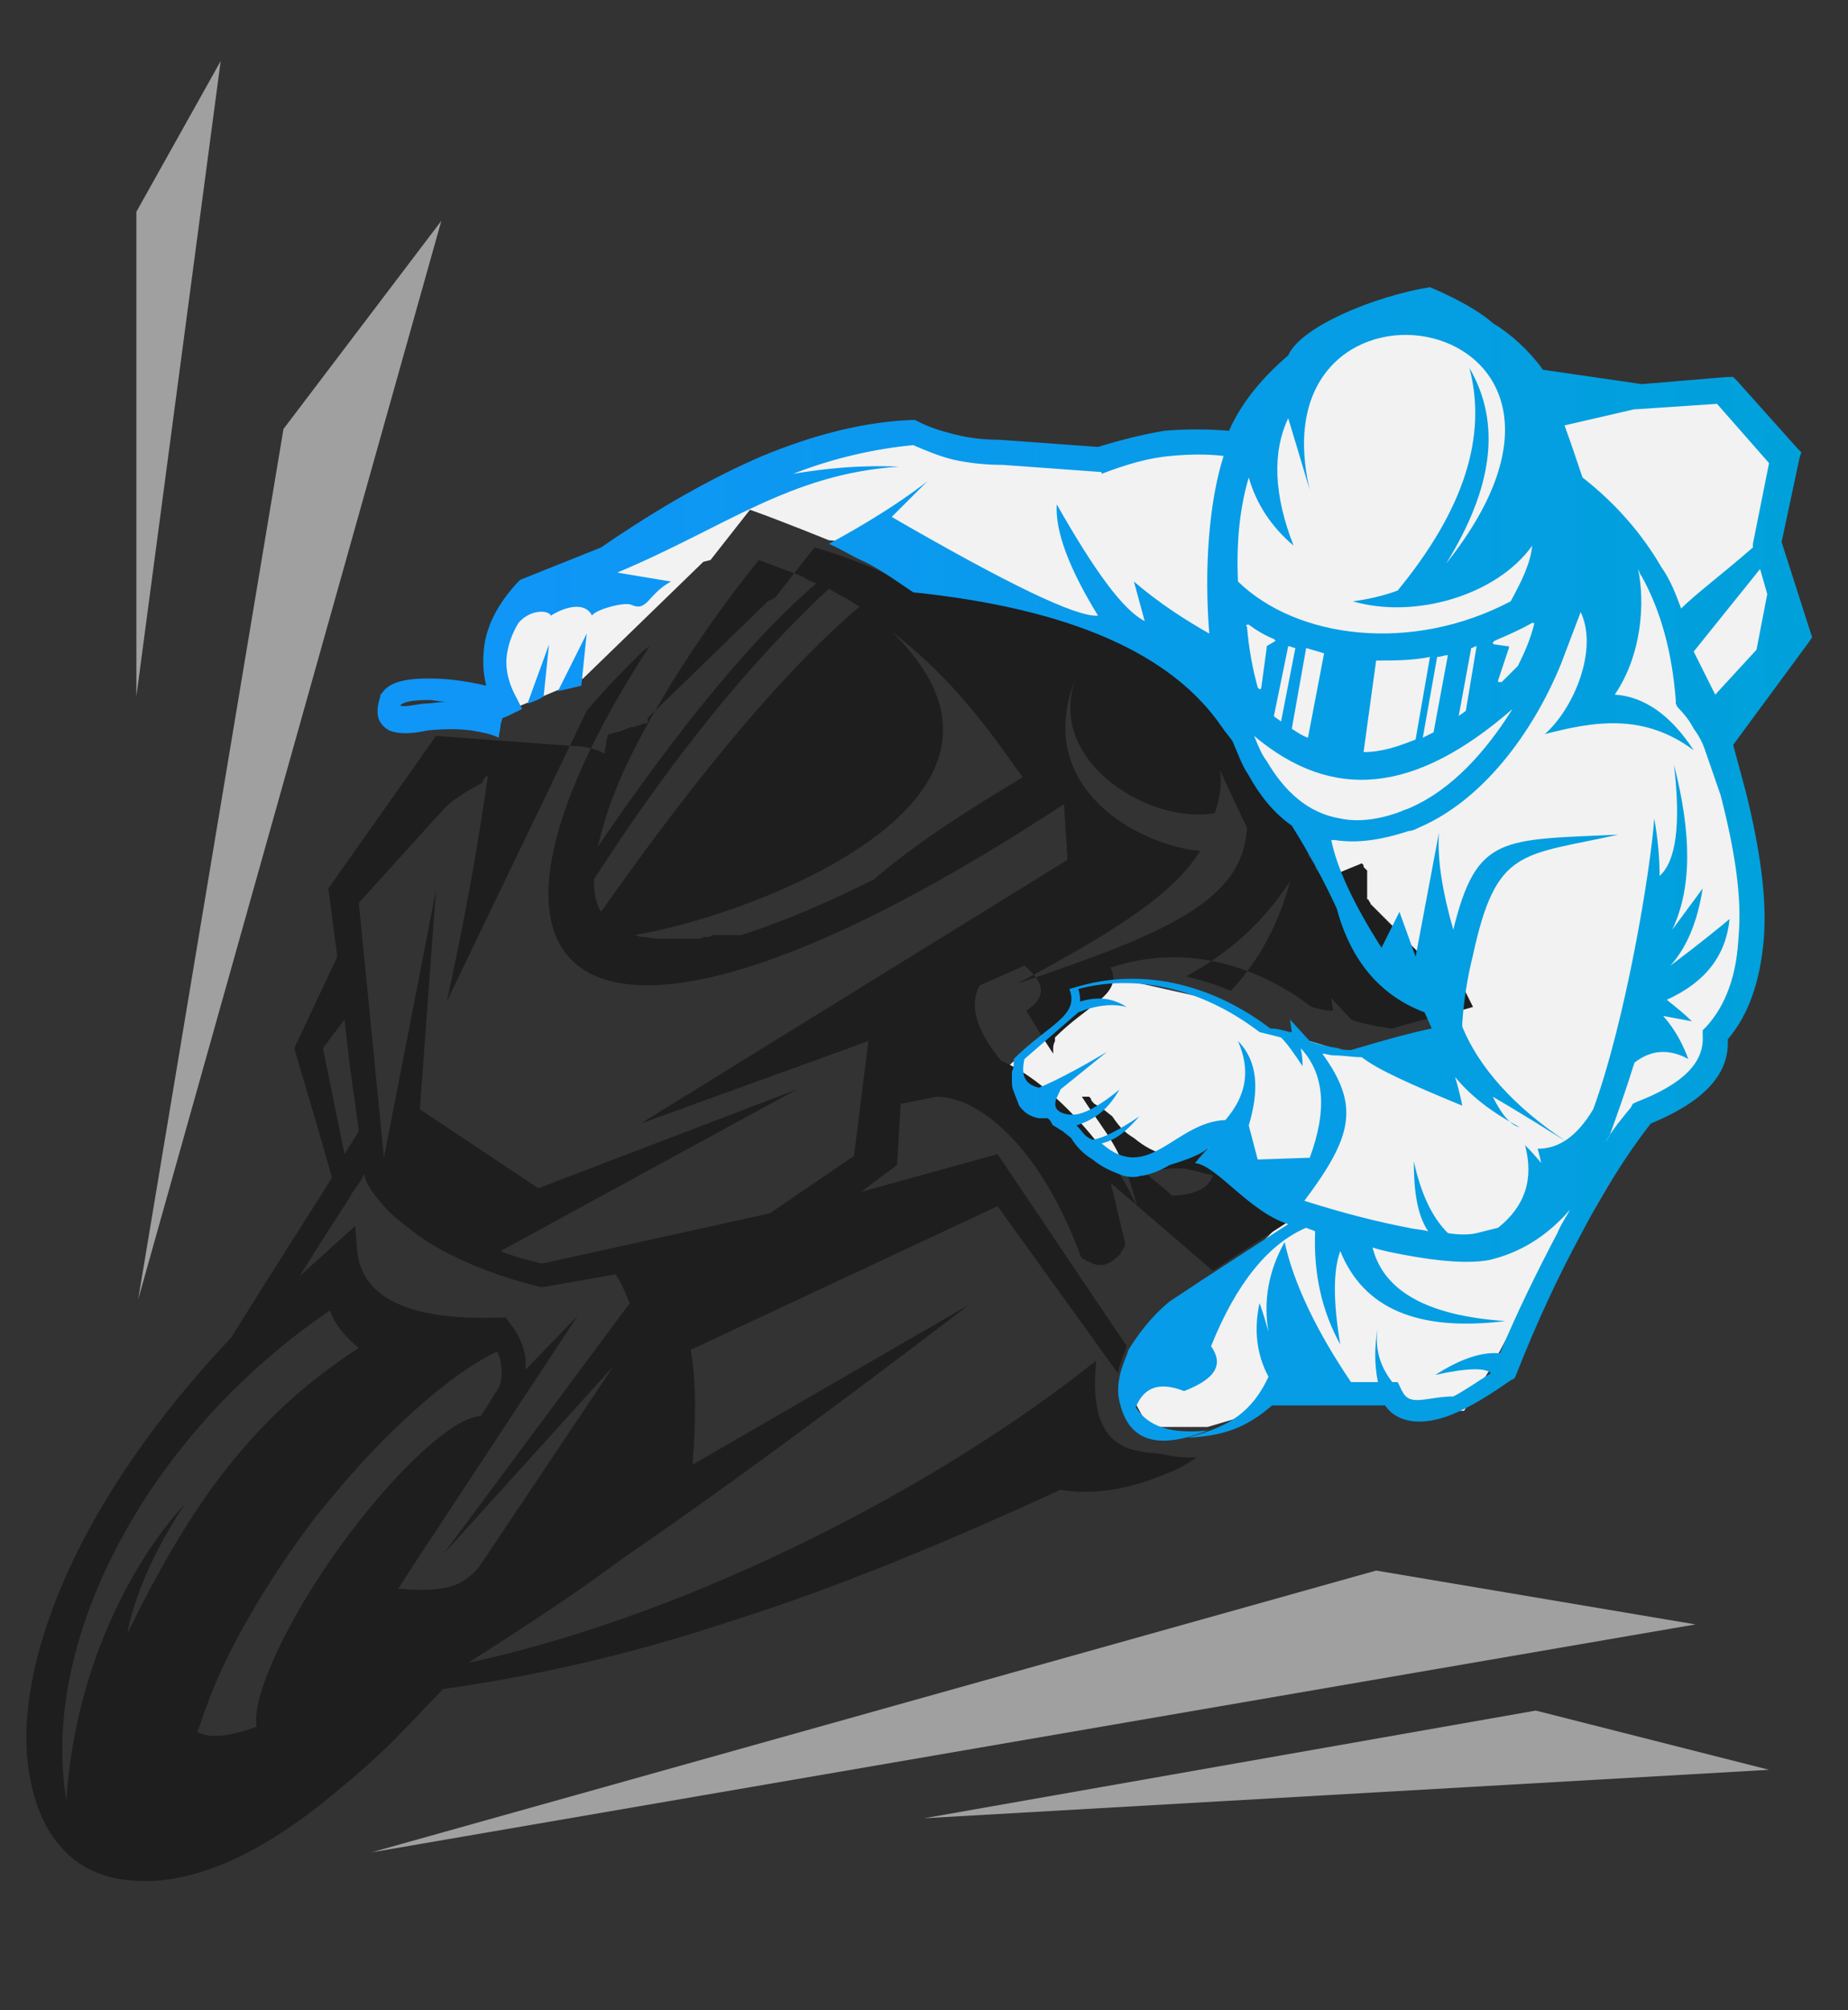
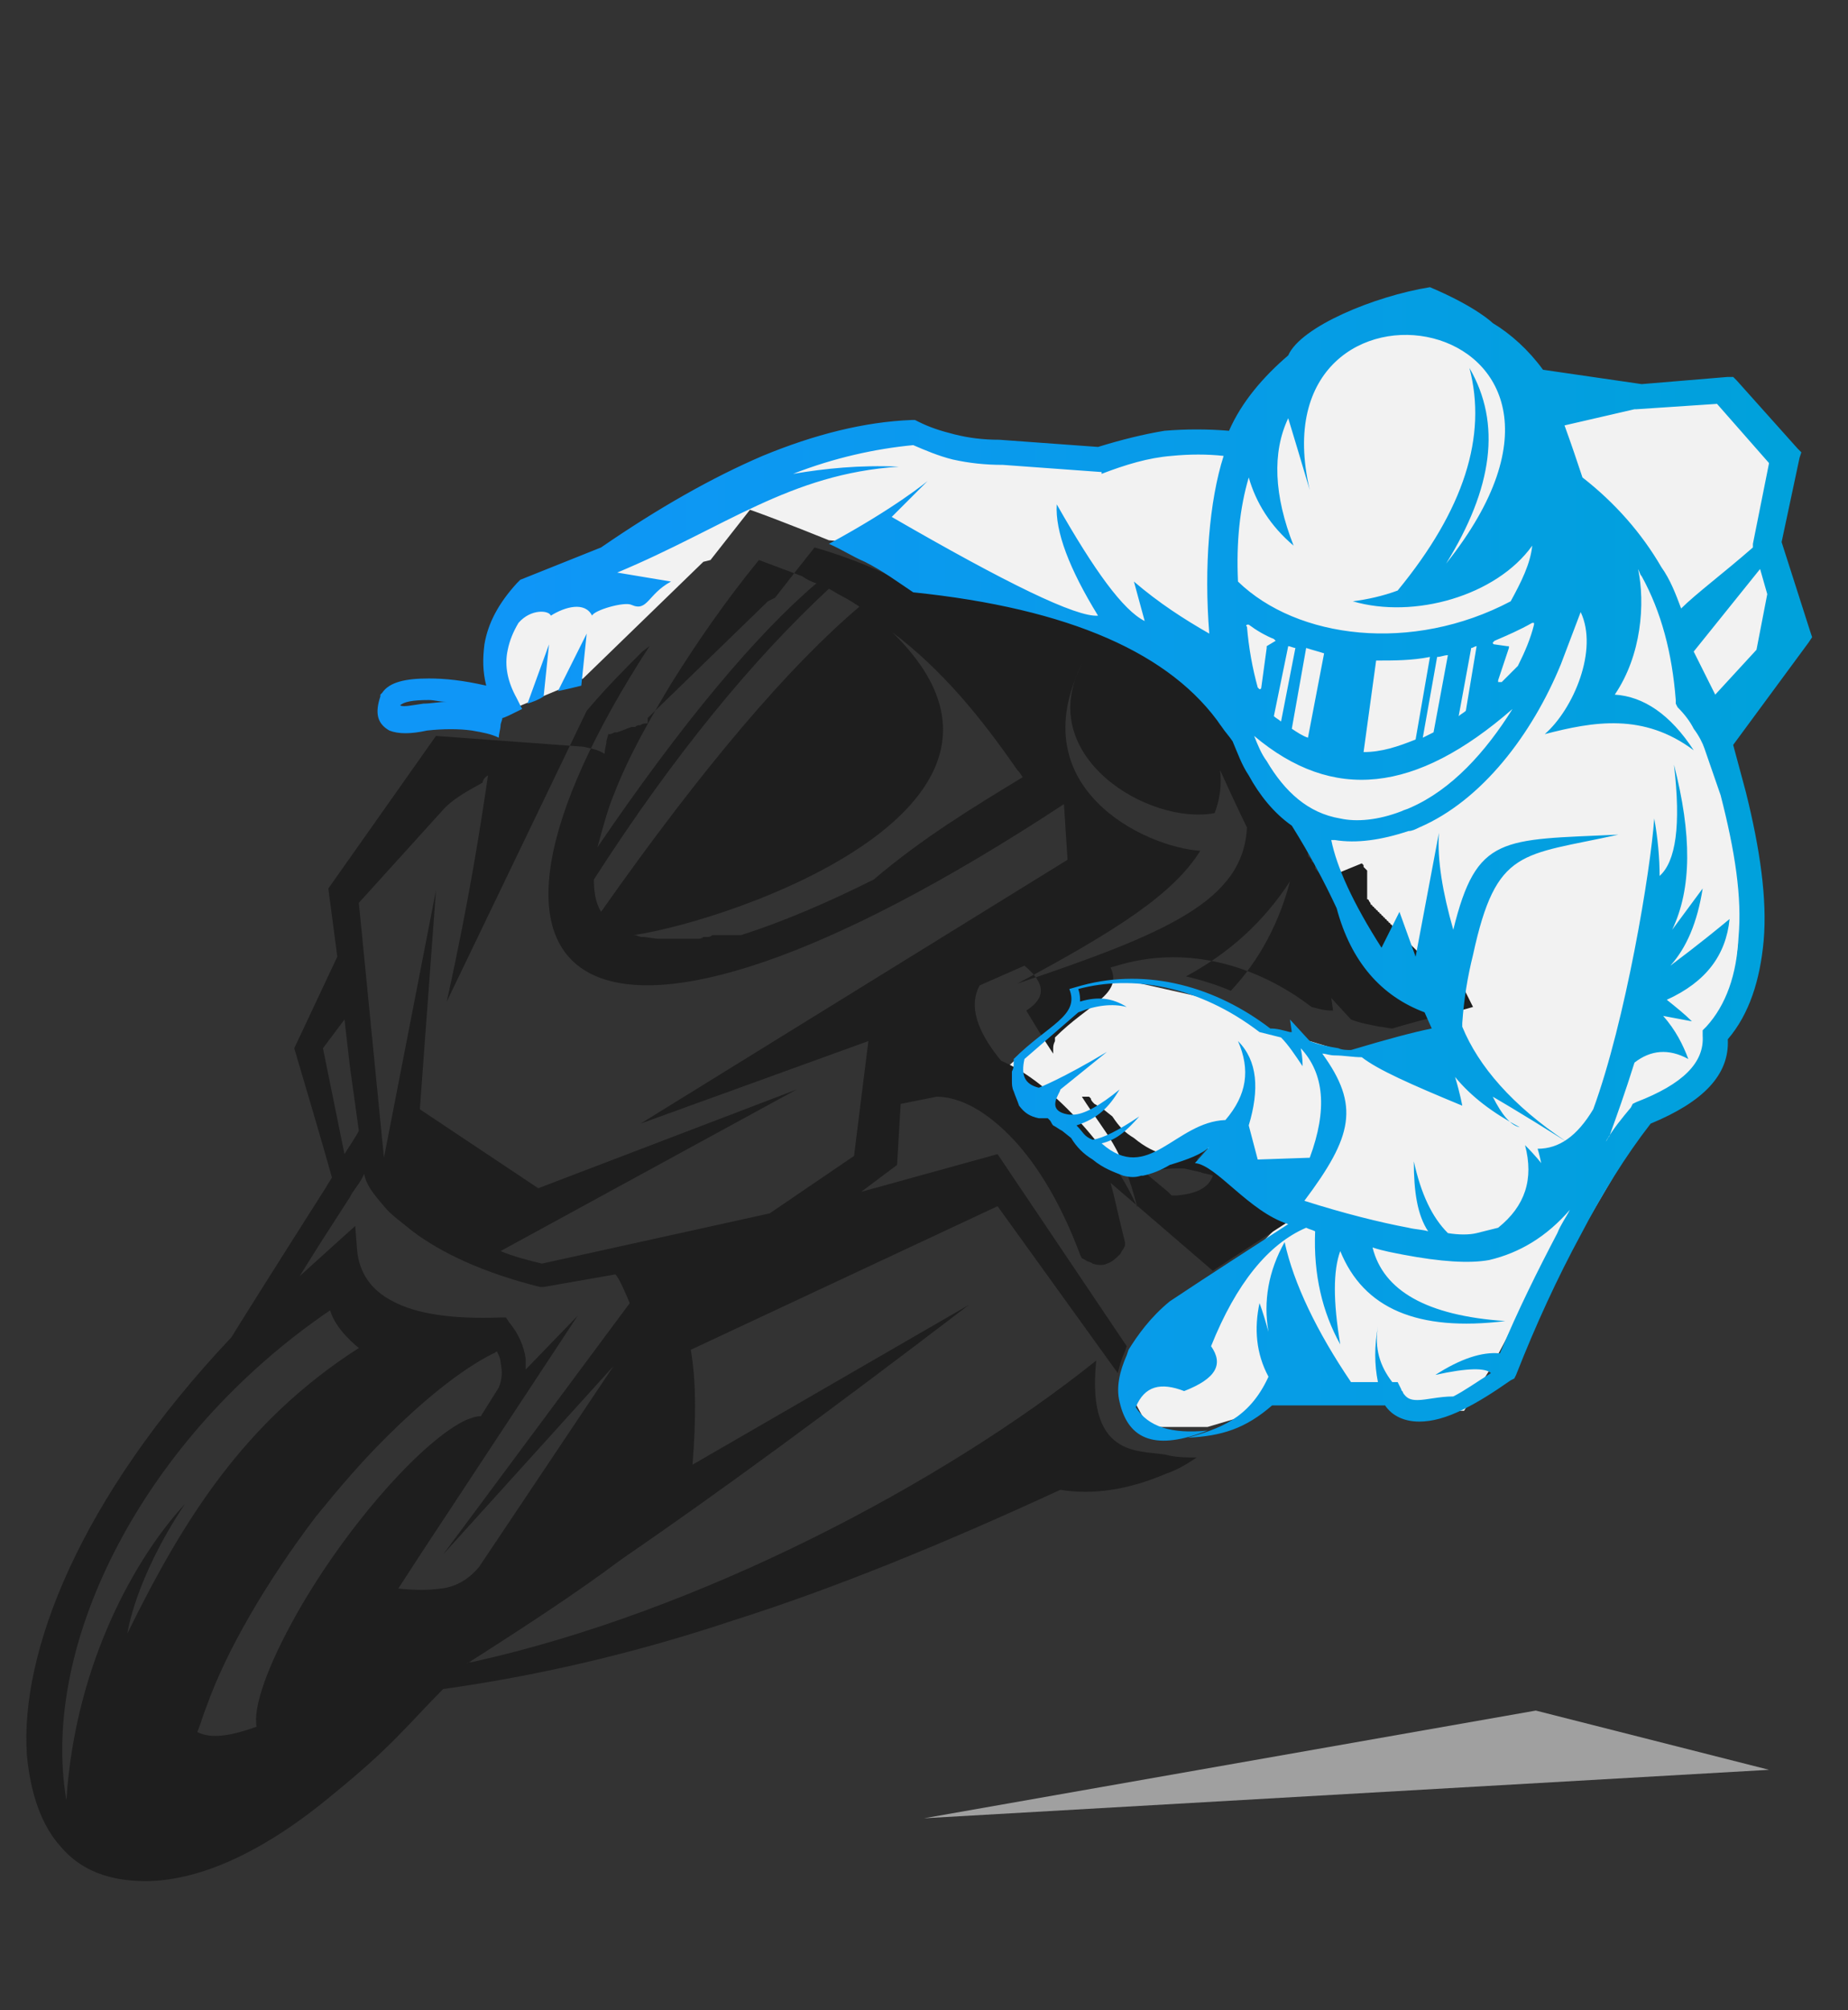
<svg xmlns="http://www.w3.org/2000/svg" version="1.1" id="Слой_1" x="0px" y="0px" viewBox="0 0 103 112" style="enable-background:new 0 0 103 112;" xml:space="preserve">
  <rect x="0" y="0" width="103" height="112" fill="#333333" stroke="none" />
  <style type="text/css">
	.st0{fill-rule:evenodd;clip-rule:evenodd;fill:#F2F2F2;}
	.st1{fill-rule:evenodd;clip-rule:evenodd;fill:#1E1E1E;}
	.st2{fill-rule:evenodd;clip-rule:evenodd;fill:url(#SVGID_1_);}
	.st3{fill-rule:evenodd;clip-rule:evenodd;fill:#A0A0A0;}
</style>
  <g id="Слой_1_00000075139445308384295110000016492419816289488792_">
    <path class="st0" d="M27.9,38.8l-0.5-2.2l1.3-3l5.1-2.4l11.6-6.4l4.8-0.8l4.8,0.9l6.6,0.7l7-1.2l4.6-5.2L80,17l6.1,5.4l10.3-1.1   l2.2,4.4l0.4,4.6l0.4,4.9l-4.2,5.7l1.5,4.5l0.4,5.3l-0.4,3.7L95.3,58l-0.7,1.7l-3,3L87.9,69l-3.1,4l-1.7,3.2l-1.5,2.4h-3.2l-1-0.9   l-5.7-0.1L70,78.7l-2.7,0.8H64l-1.3-2.4l9.9-10.2L67,63.8l-3.6,1.5L60,63.9L58.3,62l-2.1-2.6l3.4-3.1l0.3-1.2l2.8-0.5l4.9,1.1   l3.1,1.6l4.6,1.4l4.8-1.4l-0.9-2.1l-3.7-3.3l-2.9-6.4L70.3,43L69,39.8L61.8,35l-4.2-1.4l-9-3.3l-2.4-0.2c0,0-2.7-1.1-4.4-1.7   l-2.2,2.8l-0.4,0.1l-6.7,6.5l-1.3,0.6l-2.4,1L27.9,38.8z" />
    <path class="st1" d="M26,79.1c0.3-0.1,0.5-0.2,0.8-0.2l1-1.6c0.2-0.5,0.2-0.9,0.1-1.4c0-0.2-0.1-0.4-0.2-0.6   c-0.1,0-0.1,0.1-0.2,0.1c-1.8,0.9-3.9,2.6-6.1,4.8c-1.3,1.3-2.5,2.7-3.8,4.3c-2.8,3.7-5,7.5-6.1,10.6c-0.2,0.5-0.3,0.9-0.5,1.4   c0.8,0.4,1.9,0.2,3.3-0.3c-0.2-1.1,0.6-3.4,2.3-6.4C19.4,84.9,23.6,80.2,26,79.1 M21.4,67.2L21.4,67.2L21.4,67.2   c0.4,0.5,1,0.9,1.6,1.4c1.6,1.2,3.9,2.3,7.1,3.1h0.1h0.1l4-0.7c0.2,0.2,0.5,0.9,0.8,1.6l-10.4,14l9.5-10.5l-7.5,11.2   c-0.5,0.6-1.2,1.1-2.1,1.2c-0.7,0.1-1.5,0.1-2.4,0l1.3-2l8.7-13.2l-2.9,3c0-0.2,0-0.4,0-0.6c-0.1-0.7-0.4-1.4-0.9-2l-0.2-0.3h-0.3   c-2.7,0.1-4.7-0.2-6-0.9c-1.2-0.6-1.9-1.6-2-2.9l-0.1-1.3l-1,0.9l-2.1,1.9c0.8-1.3,1.7-2.7,2.8-4.4c0.2-0.4,0.5-0.7,0.7-1.1   l0.1-0.2C20.4,66,20.8,66.5,21.4,67.2z M18.8,53.4L18.8,53.4L18.8,53.4z M66.9,65.3L66.9,65.3c0.2,0.1,0.5,0.1,0.7,0.2   c-0.2,0.6-0.8,1-2,1.1h-0.3l-0.2-0.2l-1.2-1c0.5-0.2,1-0.3,1.6-0.3l0,0c0.1,0,0.1,0,0.2,0l0,0l0,0l0,0c0.1,0,0.1,0,0.2,0l0,0l0,0   l0,0l0,0l0,0l0,0l0,0l0,0l0,0l0,0l0,0l0,0c0,0,0,0,0.1,0l0,0l0,0l0,0l0,0l0,0l0,0l0,0l0,0l0,0l0,0l0,0l0,0l0,0l0,0l0,0l0,0l0,0l0,0   l0,0l0,0l0,0l0,0L66.9,65.3L66.9,65.3L66.9,65.3L66.9,65.3L66.9,65.3L66.9,65.3z M59.6,62.1L59.6,62.1L59.6,62.1L59.6,62.1z    M60.1,62.7L60.1,62.7L60.1,62.7L60.1,62.7z M18.4,73c0.3,1.1,1.6,2.1,1.6,2.1c-6.4,4.1-9.8,9.6-12.9,15.9c0,0,0.4-3,3.2-7.2   c-2.6,2.8-6.1,8.7-6.6,16.5C2.2,91.5,8.1,80,18.4,73z M47.9,33.8c-0.3-0.2-0.6-0.4-1-0.6c-0.2-0.1-0.5-0.3-0.7-0.4   C42,36.7,37.6,42,33.1,49c0,0.7,0.1,1.3,0.4,1.8C39.2,42.7,44,37.1,47.9,33.8z M57,43.3L57,43.3L57,43.3L57,43.3L56.8,43l0,0   l-0.1-0.1l0,0c-2-2.9-4.2-5.6-7-7.7l0,0l-0.1-0.1c10.2,9.7-8.8,16.2-14.3,17h0.1l0,0c0.1,0,0.2,0.1,0.4,0.1l0,0   c0.3,0,0.6,0.1,0.9,0.1l0,0c0.1,0,0.3,0,0.4,0l0,0c0.1,0,0.3,0,0.4,0l0,0c0.2,0,0.3,0,0.5,0l0,0c0.1,0,0.3,0,0.4,0l0,0h0.1l0,0   c0.1,0,0.2,0,0.3,0l0,0h0.1l0,0c0.1,0,0.2,0,0.3-0.1l0,0h0.1l0,0h0.1l0,0c0.1,0,0.2,0,0.3-0.1l0,0h0.1l0,0h0.1l0,0H40l0,0l0,0h0.1   l0,0h0.1l0,0l0,0h0.1l0,0l0,0h0.1l0,0h0.1l0,0h0.1l0,0l0,0l0,0h0.1l0,0h0.1l0,0h0.1l0,0l0,0H41l0,0l0,0h0.1l0,0h0.1l0,0l0,0h0.1   c2.5-0.8,5-1.9,7.4-3.1C51.4,46.7,54.2,45,57,43.3z M45.5,32.5c-0.3-0.1-0.5-0.2-0.8-0.4c-0.8-0.3-1.6-0.6-2.4-0.9   c-1.8,2.2-3.4,4.5-4.9,6.9c-1.2,2-2.4,4.1-3.2,6.2c-0.3,0.7-0.6,1.8-0.9,2.9C38,40.3,42.1,35.4,45.5,32.5z M68.6,55.2   c1.6-1.7,2.7-3.8,3.3-6.1c-1.5,2.3-3.4,4-5.8,5.3C67,54.6,67.9,54.9,68.6,55.2z M68,42.9c1,2.2,1.5,3.2,1.5,3.2   c-0.2,4.1-4.5,5.9-12.8,8.7c5.6-3,8.7-5,10.2-7.4c-3.1-0.2-10-3.5-6.6-10.4c-2.7,5.1,3.7,9,7.4,8.3C68,44.5,68.1,43.7,68,42.9z    M35.8,36.3l0.4-0.3c-12.6,19.4-3.7,26.4,23.1,8.8l0,0l0.2,3.1L35.7,62.6L48.4,58l-0.8,6.4l-4.7,3.2l-12.7,2.8   c-0.8-0.2-1.6-0.4-2.3-0.7l16.5-9L30,66.2l-6.6-4.4l0.9-12.2l-2.9,14.9L20,50.3l4.8-5.3c0.6-0.6,1.4-1,2.1-1.4   c0-0.1,0.1-0.3,0.3-0.4c-0.4,2.7-1,6.7-2.3,12.6l7.8-16.2C33.8,38.3,34.8,37.3,35.8,36.3z M19.2,56.8L19.2,56.8l0.3,2.6L20,63   c-0.2,0.4-0.5,0.8-0.8,1.3L18,58.4L19.2,56.8L19.2,56.8z M34.6,86.9C40,83.2,46.4,78.5,54,72.7l-15.4,8.9c0.2-2.6,0.2-4.7-0.1-6.4   l17.1-8l6.7,9.3c0.1-0.4,0.2-0.8,0.4-1.2l0.1-0.3l0,0l-7.2-10.7L48,66.4l2-1.5l0.2-3.4l2-0.4c1.3,0,2.8,0.8,4.3,2.4   c1.4,1.5,2.7,3.7,3.7,6.4l0.1,0.2l0.2,0.1c0.1,0.1,0.3,0.1,0.4,0.2c0.3,0.1,0.6,0.1,0.8,0c0.3-0.1,0.5-0.3,0.7-0.5l0,0   c0.1-0.1,0.1-0.2,0.2-0.3l0.1-0.2v-0.2c-0.4-1.6-0.6-2.6-0.8-3.3l5.7,4.9c1.5-1,2.9-1.9,4.3-2.8c-2.2-0.7-4-3.2-5.2-3.4l0.8-0.9   l0,0l0,0l0,0l0,0l0,0l0,0l0,0l0,0l0,0l0,0l0,0l0,0l0,0l0,0l0,0l0,0l0,0l0,0l0,0l0,0l0,0l0,0l0,0l0,0l0,0l0,0l0,0l0,0l0,0l0,0l0,0   l0,0l0,0l0,0l0,0l0,0l0,0l0,0l0,0l0,0l0,0l0,0l0,0l0,0l0,0l0,0l0,0l0,0l0,0l0,0l0,0l0,0l0,0l0,0l0,0l0,0l0,0l0,0l0,0l0,0l0,0l0,0   l0,0l0,0l0,0l0,0l0,0l0,0l0,0l0,0l0,0l0,0l0,0l0,0l0,0l0,0l0,0l0,0l0,0l0,0l0,0l0,0l0,0l0,0l0,0l0,0l0,0l0,0l0,0l0,0l0,0l0,0l0,0   l0,0l0,0l0,0l0,0l0,0l0,0l0,0l0,0l0,0l0,0l0,0l0,0l0,0l0,0l0,0l0,0l0,0l0,0l0,0l0,0l0,0l0,0l0,0l0,0l0,0l0,0l0,0l0,0l0,0l0,0l0,0   l0,0l0,0l0,0l0,0l0,0l0,0l0,0l0,0l0,0l0,0l0,0l0,0l0,0l0,0c-0.5,0.3-1,0.5-1.5,0.6h-0.1c-0.3,0.1-0.6,0.1-1,0l0,0   c-0.5-0.1-1.1-0.4-1.7-0.9c-0.5-0.3-0.8-0.6-1.2-1.2l-0.5-0.4c-0.2-0.1-0.3-0.2-0.5-0.3l0,0c-0.1-0.1-0.2-0.2-0.2-0.3l-0.1-0.1   h-0.1c-0.1,0-0.1,0-0.2,0h-0.1c1.4,2.2,2.2,2.7,3.1,6.2c-1.2-2.9-4.7-7-7.6-8.2c-1.4-1.7-1.8-3.1-1.2-4.2l2.5-1.1   c1.2,1,1.2,1.8,0.1,2.5c0.3,0.5,0.9,1.5,1.5,2.4c0-0.1,0-0.1,0-0.2c0-0.2,0-0.3,0.1-0.5v-0.2c1.9-1.9,3.8-2.4,3.1-3.9l0.7-0.2   c3.7-1,7.5,0.1,10.5,2.4c0.4,0.1,0.7,0.2,1.1,0.2h0.1l-0.1-0.7l1.1,1.2c0.5,0.2,1.1,0.3,1.6,0.4c0.2,0,0.5,0.1,0.7,0.1l0,0   c2-0.6,3.5-0.9,4.5-1.2L82,55.9l-0.4-0.8h-0.1l0,0h-0.1l0,0h-0.1l0,0h-0.1l0,0h-0.1l0,0c0,0-0.1,0-0.1-0.1l0,0c0,0-0.1,0-0.1-0.1   l0,0c0,0-0.1,0-0.1-0.1l0,0c0,0-0.1,0-0.1-0.1c0,0-0.1,0-0.1-0.1c0,0-0.1,0-0.1-0.1c0,0-0.1,0-0.1-0.1c0,0-0.1,0-0.1-0.1l0,0   c0,0-0.1,0-0.1-0.1l0,0c0,0-0.1,0-0.1-0.1c0,0-0.1,0-0.1-0.1c0,0-0.1,0-0.1-0.1c0,0-0.1,0-0.1-0.1c0,0-0.1,0-0.1-0.1l0,0   c0,0-0.1,0-0.1-0.1c0,0-0.1,0-0.1-0.1c0,0-0.1,0-0.1-0.1l-0.1-0.1l-0.1-0.1l-0.1-0.1L79,53l-0.1-0.1l-0.1-0.1l-0.1-0.1l-0.1-0.1   l-0.1-0.1l0,0l-0.1-0.1l-0.1-0.1l-0.1-0.1c0,0,0-0.1-0.1-0.1l0,0c0,0,0-0.1-0.1-0.1l0,0c0,0,0-0.1-0.1-0.1l0,0c0,0,0-0.1-0.1-0.1   l0,0c0,0,0-0.1-0.1-0.1c0,0,0-0.1-0.1-0.1c0,0,0-0.1-0.1-0.1c0,0,0-0.1-0.1-0.1c0,0,0-0.1-0.1-0.1c0,0,0-0.1-0.1-0.1l0,0   c0,0,0-0.1-0.1-0.1l0,0c0,0,0-0.1-0.1-0.1c0,0,0-0.1-0.1-0.1l0,0c0,0,0-0.1-0.1-0.1l0,0c0,0,0-0.1-0.1-0.1l0,0c0,0,0-0.1-0.1-0.1   l0,0c0,0,0-0.1-0.1-0.1l0,0c0,0,0-0.1-0.1-0.1c0-0.1-0.1-0.2-0.1-0.2l0,0c0,0,0-0.1-0.1-0.1l0,0V50l0,0v-0.1l0,0v-0.1l0,0v-0.1l0,0   v-0.1v-0.1l0,0v-0.1v-0.1l0,0v-0.1l0,0v-0.1V49v-0.1l0,0v-0.1v-0.1l0,0v-0.1l0,0l0,0v-0.1l0,0l0,0l-0.1-0.1l0,0L76,48.3v-0.1   l-0.1-0.1l0,0l0,0L73.7,49l0,0l0,0v-0.1v-0.1l-0.1-0.1l0,0l0,0l0,0l-0.1-0.1l0,0l0,0l0,0l-0.1-0.1l0,0l0,0l-0.1-0.1v-0.1l0,0v-0.1   l0,0v-0.1L73.1,48l0,0l0,0v-0.1l0,0l0,0L73,47.8l0,0l0,0l-0.1-0.1v-0.1v-0.1v-0.1l-0.1-0.1l0,0l0,0v-0.1l0,0v-0.1V47v-0.1l0,0v-0.1   l0,0v-0.1l-0.1-0.1l0,0v-0.1l0,0v-0.1l0,0v-0.1l0,0v-0.1l0,0v-0.1l0,0V46v-0.1l0,0v-0.1l0,0v-0.1l0,0v-0.1v-0.1l0,0   c-0.9-0.7-1.7-1.6-2.4-2.8c-0.3-0.6-0.6-1.2-0.9-1.9c-0.1-0.1-0.1-0.2-0.2-0.2l0,0l0,0l0,0l0,0l-0.1-0.1l0,0l0,0l0,0l0,0l0,0l0,0   L69,40.4l0,0l0,0l0,0l0,0l0,0l0,0l-1,0l0,0l0,0c0-0.1-0.1-0.1-0.1-0.2l0,0c0-0.1-0.1-0.1-0.1-0.2l0,0c0-0.1-0.1-0.1-0.1-0.2l0,0   c0-0.1-0.1-0.1-0.1-0.2l0,0c0-0.1-0.1-0.1-0.1-0.2l0,0c-0.1-0.1-0.1-0.1-0.2-0.2l0,0c-0.1-0.1-0.1-0.1-0.2-0.2l0,0   c-0.1-0.1-0.1-0.1-0.2-0.2l0,0c-0.1-0.1-0.1-0.1-0.2-0.2l0,0c-0.1-0.1-0.1-0.1-0.2-0.2l0,0c-0.1-0.1-0.1-0.1-0.2-0.2l0,0   c-0.2-0.2-0.4-0.3-0.6-0.5l0,0c-3.2-2.7-8.1-4.4-14.9-5.1l0,0l0,0l0,0l0,0l0,0l0,0l0,0l0,0l0,0l0,0h-0.1l0,0l0,0l0,0l0,0l0,0l0,0   l0,0l0,0l0,0l0,0l0,0l0,0l0,0l0,0l0,0l0,0l0,0l0,0l0,0l0,0l0,0l0,0l0,0l0,0l0,0l0,0l0,0l0,0l0,0l0,0l0,0l0,0l0,0l0,0h-0.1l0,0l0,0   l0,0l0,0l0,0l0,0l0,0l0,0l0,0l0,0l0,0l0,0l0,0l0,0l0,0l0,0l0,0l0,0l0,0l0,0l0,0l0,0l0,0l0,0l0,0l0,0l0,0l0,0l0,0l0,0l0,0l0,0l0,0   l0,0l0,0l0,0l0,0l0,0l0,0l0,0l0,0l0,0l0,0l0,0l0,0l0,0l0,0l0,0l0,0l0,0l0,0l0,0l0,0l0,0l0,0l0,0l0,0l0,0l0,0l0,0l-0.1-0.1l0,0l0,0   l0,0l0,0l0,0l0,0l0,0l0,0l0,0l0,0l-0.1-0.1l0,0l0,0l0,0c-0.1-0.1-0.3-0.1-0.4-0.2l0,0l0,0l0,0l0,0l0,0l0,0l0,0l0,0h-0.1l0,0l0,0   l0,0l0,0l0,0l0,0l0,0l0,0l0,0l0,0l0,0l0,0l0,0l0,0l0,0l0,0l0,0l0,0l0,0l0,0l0,0l0,0l0,0l0,0h-0.1l0,0l0,0l0,0l0,0l0,0l0,0l0,0l0,0   l0,0l0,0l0,0l0,0l0,0l0,0l0,0l0,0l0,0l0,0l0,0l0,0l0,0l0,0l0,0l0,0l0,0l0,0l0,0l0,0l0,0l0,0l0,0l0,0l0,0l0,0l0,0l0,0l0,0l0,0l0,0   l0,0l0,0l0,0l0,0l0,0c-0.2-0.1-0.4-0.2-0.6-0.3c-1.1-0.5-2.4-1-3.8-1.4c-0.8,1-1.5,1.9-2.2,2.8l0,0L43,33.4l0,0l0,0l-0.2,0.1   L36.1,40v0.3c-0.1,0-0.3,0-0.4,0.1l0,0c-0.1,0-0.2,0-0.3,0.1l0,0l0,0l0,0l0,0h-0.1l0,0l0,0l0,0l0,0l0,0c0,0,0,0-0.1,0l0,0l0,0l0,0   l0,0l0,0l0,0l0,0l0,0l0,0l0,0l0,0l0,0l0,0l0,0l0,0l0,0l0,0l0,0l0,0l0,0l0,0l0,0l0,0l0,0l0,0l0,0l0,0l0,0l0,0l0,0l0,0l0,0l0,0l0,0   l0,0l0,0l0,0l0,0c-0.3,0.1-0.5,0.2-0.8,0.3l0,0l0,0l0,0l0,0l0,0l0,0l0,0l0,0l0,0l0,0l0,0l0,0l0,0l0,0l0,0l0,0h-0.1l0,0l0,0l0,0l0,0   l0,0l0,0l0,0l0,0l0,0l0,0l0,0l0,0l0,0l0,0l0,0l0,0l0,0l0,0l0,0l0,0l0,0l0,0l0,0l0,0l0,0l0,0l0,0l0,0l0,0l0,0l0,0l0,0l0,0l0,0l0,0   l0,0l0,0l0,0l0,0l0,0l0,0l0,0l0,0l0,0l0,0l0,0l0,0c-0.1,0-0.2,0.1-0.3,0.1l0,0l0,0l0,0l0,0l0,0l0,0l0,0l0,0l0,0l0,0l0,0l0,0l0,0   l0,0l0,0l0,0l0,0l0,0l0,0l0,0l0,0l0,0l0,0l0,0l0,0l0,0l0,0l0,0l0,0l0,0l0,0l0,0l0,0l0,0l0,0l0,0l0,0l0,0l0,0l0,0l0,0l0,0l0,0l0,0   l0,0l0,0l0,0l0,0l0,0l0,0l0,0l0,0l0,0l0,0l0,0l0,0l0,0l0,0h-0.1l0,0l0,0l0,0l0,0l0,0l0,0l0,0l0,0l0,0l0,0l0,0l0,0l0,0l0,0l0,0l0,0   l0,0l0,0l0,0l0,0l0,0l0,0l0,0l0,0l0,0l0,0l0,0l0,0c0,0.1-0.1,0.3-0.1,0.4c0,0.2-0.1,0.4-0.1,0.7c-0.3-0.2-0.7-0.3-1.2-0.4L24.3,41   l-6,8.5l0.5,3.8l-2.4,5.1c0.8,2.7,1.6,5.4,2.1,7.2c-0.1,0.2-0.2,0.3-0.3,0.5c-2.8,4.4-5,7.9-5.3,8.4c-8.5,9-11.8,17.6-11.4,23.3   c0.2,2.1,0.8,3.9,1.9,5.1c1.1,1.3,2.7,1.9,4.7,1.9c2.8,0,6.3-1.4,10.3-4.7c1.1-0.9,2.3-1.9,3.5-3.1c0.1-0.1,0.1-0.1,0.2-0.2   c0.8-0.8,1.7-1.8,2.6-2.7c5-0.7,10.4-1.9,16.1-3.8c5.7-1.8,11.8-4.3,18.3-7.3c1.8,0.3,3.8,0,5.9-0.9c0.6-0.2,1.1-0.5,1.7-0.9   c-0.5,0-1,0-1.5-0.1c-1.3-0.4-4.7,0.5-4.1-5.3c-8.5,6.8-22.1,14-34.8,16.8c-0.1,0-0.2,0-0.3,0.1C29.3,90.6,32.2,88.7,34.6,86.9z" />
    <linearGradient id="SVGID_1_" gradientUnits="userSpaceOnUse" x1="21.041" y1="65.868" x2="100.819" y2="65.868" gradientTransform="matrix(1 0 0 -1 0 114)">
      <stop offset="9.440803e-02" style="stop-color:#0F96F7" />
      <stop offset="0.986" style="stop-color:#00A1DB" />
    </linearGradient>
    <path class="st2" d="M84.3,39.5c-1.5,2.4-3.4,4.5-5.7,5.5c-0.2,0.1-0.3,0.1-0.5,0.2c-1.3,0.5-2.5,0.6-3.4,0.4   c-1.8-0.3-3.1-1.5-4.1-3.2c-0.3-0.4-0.5-0.9-0.7-1.4C74.3,44.7,78.9,44.2,84.3,39.5 M24.9,39.1c-0.4,0-0.7-0.1-1-0.1   c-0.9,0-1.4,0.1-1.6,0.3l0,0l0,0c0.2,0.1,0.6,0,1.3-0.1l0,0l0,0C24,39.2,24.5,39.1,24.9,39.1z M32.4,38.2l0.3-2.9l-1.6,3.2   C31.6,38.4,32,38.3,32.4,38.2z M30.3,38.8l0.3-2.9l-1.2,3.3C29.7,39.1,30,39,30.3,38.8z M97.7,30.5c-1.6,1.4-3.2,2.6-4,3.4   c-0.3-0.8-0.6-1.6-1.1-2.3c-1.1-1.9-2.6-3.6-4.4-5c-0.3-0.9-0.6-1.8-1-2.9l3.9-0.9l0,0h0.1l4.5-0.3l2.9,3.3l-0.9,4.5V30.5   L97.7,30.5z M95.6,38.7l-1.2-2.4l0,0l3.7-4.6l0.4,1.4l-0.6,3.1L95.6,38.7z M75.9,58.9c-0.5,0-1-0.1-1.5-0.1c-0.3,0-0.5-0.1-0.7-0.1   c2.1,2.9,1.7,4.6-1,8.2c2.2,0.7,4.2,1.2,5.8,1.5c0.4,0.1,0.8,0.1,1.1,0.2c-0.6-0.9-0.8-2.2-0.8-3.9c0.4,1.8,1,3.1,1.9,4   c0.6,0.1,1.2,0.1,1.6,0s0.8-0.2,1.2-0.3c1.5-1.2,2-2.7,1.5-4.6c0.6,0.6,0.9,1,0.9,1c-0.1-0.5-0.2-0.8-0.2-0.8   c1.2,0,2.2-0.7,3.1-2.2c1.8-4.9,3.2-13.3,3.4-16.2c0.2,1.1,0.3,2.2,0.3,3.2c0.9-0.8,1.2-2.8,0.8-6.2c1,3.9,1,6.9-0.1,9.2l1.7-2.3   c-0.3,1.9-0.9,3.3-1.8,4.3c1.6-1.2,2.7-2.1,3.3-2.6c-0.2,2-1.3,3.5-3.5,4.5c0.5,0.4,1,0.8,1.4,1.2l-1.6-0.3   c0.7,0.8,1.1,1.6,1.4,2.4c-1.1-0.6-2.1-0.5-3,0.2c-0.5,1.6-1,3-1.4,4.1c-0.1,0.1-0.1,0.2-0.2,0.3c0.4-0.7,0.9-1.3,1.4-1.9l0.1-0.2   l0.2-0.1c2.6-1,3.8-2.2,3.7-3.7v-0.3l0.2-0.2c1.1-1.2,1.7-2.9,1.8-5c0.2-2.2-0.2-4.8-1-7.9l0,0L95,41.7c-0.1-0.3-0.3-0.7-0.6-1.1   c-0.2-0.4-0.5-0.8-0.9-1.2l-0.1-0.2V39c-0.2-2.6-0.8-4.9-1.9-6.9c-0.1-0.1-0.1-0.2-0.2-0.4c0.4,1.9,0.2,4.8-1.3,7   c1.6,0.1,3.1,1.1,4.4,3.1c-2.8-2.1-5.6-1.6-8.3-0.9c1.6-1.4,3-4.7,2-6.8L87,37c-1.6,3.9-4.4,7.6-7.9,9.1c-0.2,0.1-0.4,0.2-0.6,0.2   c-1.5,0.5-2.9,0.7-4.1,0.5c-0.1,0-0.1,0-0.2,0c0.3,1.5,1.2,3.5,2.8,6l1-2l0.9,2.5l1.3-6.9c-0.1,1.5,0.2,3.3,0.8,5.4   c1.3-5.3,2.7-5,9.2-5.3c-5.4,1.2-6.8,0.7-8.1,6.7c-0.3,1.2-0.5,2.4-0.6,3.8c0,0,0,0.1,0,0.2l0,0c0.9,2.2,2.8,4.4,5.8,6.4   c-2.7-1.7-4.1-2.5-4.1-2.5c0.5,1,1,1.6,1.5,1.7C83.2,62,82,61.1,81.1,60c0.3,1,0.4,1.6,0.4,1.6C78.6,60.4,76.8,59.6,75.9,58.9z    M59.1,60.7c0,0.2-0.9,1.2,0.5,1.4c0.1,0,0.1,0,0.2,0l0,0c0.6,0,1.5-0.5,2.6-1.4c-0.6,1-1.2,1.6-2.4,2c0.4,0.4,0.4,0.6,0.9,0.8   c0.6-0.1,1.4-0.5,2.6-1.3c-0.8,0.9-1.3,1.3-2.1,1.5c2.6,2.3,4.1-1.2,6.9-1.3l0,0c1.2-1.4,1.4-2.8,0.7-4.4c1.1,1.1,1.2,2.7,0.6,4.7   l0.5,1.9l2.9-0.1c1-2.7,0.8-4.7-0.5-6.1c0.1,0.5,0.1,0.8,0.1,1c-0.4-0.6-0.8-1.2-1.2-1.6c-0.4-0.1-0.8-0.2-1.2-0.3   c-3.4-2.6-7.1-3.2-10.1-2.4c0.1,0.3,0.1,0.5,0.1,0.7c1-0.3,1.8-0.2,2.6,0.3c-0.8-0.2-1.7-0.1-2.7,0.3l-3,2.6   c-0.2,0.9,0,1.4,0.8,1.6c0,0,1.3-0.5,3.8-2L59.1,60.7z M72.8,59.5C72.8,59.5,72.8,59.6,72.8,59.5C72.8,59.7,72.8,59.7,72.8,59.5z    M71.8,19.8L71.8,19.8c-1.4,1.2-2.6,2.6-3.3,4.2c-1.2-0.1-2.4-0.1-3.6,0c-1.2,0.2-2.4,0.5-3.7,0.9l-5.5-0.4l0,0   c-0.9,0-1.7-0.1-2.5-0.3c-0.8-0.2-1.4-0.4-2-0.7L51,23.4h-0.2c-2.6,0.1-5.4,0.8-8.3,2c-2.8,1.2-5.8,2.9-9,5.1L29,32.3l-0.1,0.1   l-0.1,0.1c-1,1.1-1.6,2.2-1.8,3.4c-0.1,0.8-0.1,1.5,0.1,2.3c-1.3-0.3-2.3-0.4-3.2-0.4c-1.3,0-2.2,0.2-2.6,0.8l-0.1,0.1v0.1   c-0.3,0.9-0.2,1.5,0.5,1.9c0.5,0.2,1.2,0.2,2.1,0c0.9-0.1,1.8-0.1,2.5,0c0.6,0.1,1.1,0.2,1.5,0.4c0-0.2,0.1-0.5,0.1-0.7   c0-0.1,0.1-0.3,0.1-0.4c0.1,0,0.5-0.2,1.1-0.5l-0.3-0.6c-0.5-0.9-0.7-1.8-0.5-2.7c0.1-0.5,0.3-1,0.6-1.5c0.7-0.8,1.7-0.7,1.8-0.4   c0.8-0.5,1.9-0.8,2.3,0c0.1-0.3,1.8-0.8,2.2-0.6c0.9,0.4,0.9-0.6,2.2-1.3l-3-0.5c6-2.5,9.6-5.5,15.7-5.9c-2.2-0.1-4.1,0.1-5.9,0.4   c2.3-0.9,4.6-1.4,6.7-1.6c0.7,0.3,1.4,0.6,2.2,0.8c0.9,0.2,1.8,0.3,2.8,0.3l0,0l5.5,0.4v0.1c1.3-0.5,2.6-0.9,3.9-1   c1-0.1,2-0.1,2.9,0c-0.8,2.5-1.1,6.2-0.8,9.9c-1.4-0.8-2.8-1.7-4.2-2.9l0.6,2.2c-1.2-0.6-2.8-2.8-4.9-6.5c-0.1,1.5,0.7,3.6,2.3,6.2   c-1.2,0.1-5.1-1.8-11.5-5.5l2-2c0,0-1.8,1.5-5.5,3.5c0.7,0.3,1.3,0.7,2,1c1,0.5,1.8,1.1,2.7,1.7c8.7,0.9,14.4,3.4,17.2,7.5   c0.2,0.3,0.4,0.5,0.6,0.8c0.3,0.7,0.5,1.3,0.9,1.9c0.6,1.1,1.4,2.1,2.4,2.8c1,1.6,1.8,3.1,2.5,4.6c0.8,3,2.5,4.9,4.9,5.8l0.4,0.9   c-1,0.2-2.5,0.6-4.5,1.2l0,0c-0.2,0-0.5,0-0.7-0.1C74,58.3,73.5,58.2,73,58l-1.1-1.2l0.1,0.7h-0.1c-0.4-0.1-0.7-0.2-1.1-0.2   c-3-2.3-6.8-3.4-10.5-2.4l-0.7,0.2c0.6,1.5-1.2,2-3.1,3.9v0.2c0,0.2,0,0.3-0.1,0.5c0,0.2,0,0.3,0,0.5s0,0.4,0.1,0.6l0,0l0,0   c0.1,0.3,0.2,0.5,0.3,0.8l0,0l0,0c0.3,0.4,0.6,0.6,1.1,0.7c0.1,0,0.2,0,0.2,0c0.1,0,0.1,0,0.2,0h0.1l0.1,0.1   c0.1,0.1,0.1,0.2,0.2,0.3l0,0c0.2,0.1,0.3,0.2,0.5,0.3l0.5,0.4c0.3,0.5,0.7,0.9,1.2,1.2c0.6,0.5,1.2,0.7,1.7,0.9l0,0   c0.4,0.1,0.7,0.1,1,0h0.1c0.5-0.1,1-0.3,1.5-0.6c1-0.3,1.8-0.6,2.2-1l-0.8,0.9c1.2,0.1,3,2.7,5.2,3.4c-2,1.3-4.2,2.7-6.6,4.3   c-1.1,0.9-1.8,1.9-2.3,2.7l-0.1,0.3c-0.4,0.9-0.6,1.8-0.4,2.6c0.5,2.2,2.1,2.7,4.9,1.6c-2,0.2-3.3-0.2-4-1.3   c0.5-1.2,1.4-1.4,2.7-0.9c1.8-0.7,2.2-1.5,1.5-2.5c1.4-3.5,3.2-5.7,5.3-6.6c0.2,0.1,0.3,0.1,0.5,0.2c-0.1,2.4,0.4,4.5,1.4,6.3   c-0.4-2.4-0.4-4.1,0-5.2c1.3,3.2,4.3,4.5,9.2,3.9c-4.4-0.3-6.8-1.7-7.4-4.1c0.6,0.2,1.2,0.3,1.7,0.4c2.1,0.4,3.7,0.5,4.8,0.3l0,0   c1.7-0.4,3.2-1.3,4.5-2.8c-0.2,0.4-0.5,0.8-0.7,1.3c-1.1,2.1-2.2,4.3-3.2,6.7c-1-0.1-2.2,0.3-3.6,1.2c1.8-0.4,2.8-0.4,3.1-0.1   c-0.8,0.5-1.5,1-2.1,1.3c-0.8,0-1.5,0.2-2,0.2l0,0c-0.4,0-0.6-0.1-0.8-0.4c0-0.1-0.1-0.1-0.1-0.2L77.9,77h-0.3   c-0.7-0.9-1-1.9-0.8-3.1c-0.2,1.1-0.2,2.1,0,3.1h-1.5c-1.9-2.8-3.2-5.5-3.7-7.8c-0.9,1.6-1.2,3.3-0.9,5c-0.3-1.1-0.5-1.6-0.5-1.6   c-0.3,1.4-0.2,2.8,0.5,4.1c-1.1,2.4-2.8,2.9-4.5,3.4c1.9-0.1,3.2-0.5,4.7-1.8h6.3l0,0c0.4,0.6,1.1,0.9,1.9,0.9l0,0   c0.7,0,1.5-0.2,2.5-0.7c0.8-0.4,1.6-0.9,2.6-1.6l0.2-0.1l0.1-0.2c1.1-2.8,2.3-5.4,3.6-7.8c1.2-2.3,2.5-4.4,3.9-6.2   c2.9-1.2,4.4-2.7,4.3-4.7c1.2-1.4,1.8-3.3,2-5.5c0.2-2.3-0.2-5.1-1-8.3l0,0l-0.7-2.6l4.2-5.7l0.2-0.3l-0.1-0.3l-1.6-5l1-4.7   l0.1-0.3l-0.2-0.2l-3.4-3.8L96.6,21h-0.3l-4.8,0.4L86,20.6c-0.8-1.1-1.8-2-2.8-2.6l0,0c0,0-0.9-0.9-3.5-2   C76.6,16.5,72.5,18.2,71.8,19.8L71.8,19.8z M83.7,38c0.3-0.3,0.6-0.6,0.9-0.9l0,0c0.4-0.8,0.7-1.5,0.9-2.3v-0.1h-0.1   c-0.7,0.4-1.4,0.7-2.1,1l-0.1,0.1c0,0,0,0.1,0.1,0.1L84,36c0,0,0,0,0.1,0v0.1l-0.6,1.8V38C83.6,38,83.6,38,83.7,38z M81.3,39.9   c0.1-0.1,0.3-0.2,0.4-0.3l0.6-3.6c-0.1,0-0.2,0.1-0.3,0.1L81.3,39.9z M79.3,41.1c0.2-0.1,0.4-0.2,0.6-0.3l0.8-4.3   c-0.2,0-0.4,0.1-0.6,0.1L79.3,41.1z M76,41.9c1,0,1.9-0.3,2.9-0.7l0.8-4.6c-1,0.2-2,0.2-3,0.2L76,41.9z M72,40.6   c0.3,0.2,0.6,0.4,0.9,0.5l0.9-4.7c-0.3-0.1-0.7-0.2-1-0.3L72,40.6z M71,35.6c-0.5-0.2-1-0.5-1.4-0.8h-0.1c0,0-0.1,0.1,0,0.1   c0.1,1.2,0.3,2.3,0.6,3.4l0.1,0.1c0,0,0.1,0,0.1-0.1l0.3-2.2V36l0.5-0.3C71.1,35.7,71.1,35.7,71,35.6C71.1,35.6,71.1,35.6,71,35.6z    M71,39.9c0.1,0.1,0.3,0.2,0.4,0.3l0.8-4.1c-0.1,0-0.3-0.1-0.4-0.1L71,39.9z M84.2,33.5c-5.5,2.9-11.9,2.1-15.2-1.1   c-0.1-2.2,0.1-4.1,0.6-5.8c0.4,1.4,1.2,2.7,2.5,3.8c-1.1-2.8-1.2-5.2-0.3-7.1c0.3,1,0.7,2.3,1.2,4c-3.2-13.7,19-10.2,7.6,4.1   c2.6-4.2,3.1-7.8,1.3-10.9c1,3.8-0.3,7.9-4,12.4c-0.8,0.3-1.7,0.5-2.5,0.6c3.4,1,8-0.3,10-3.1C85.3,31.4,84.8,32.4,84.2,33.5z" />
-     <polygon class="st3" points="7.7,72.4 15.8,23.9 24.6,12.3  " />
-     <polygon class="st3" points="7.6,38.8 7.6,11.8 12.3,3.4  " />
-     <polygon class="st3" points="20.7,103.2 94.5,90.5 76.7,87.5  " />
    <polygon class="st3" points="51.5,101.3 98.6,98.6 85.6,95.3  " />
  </g>
</svg>